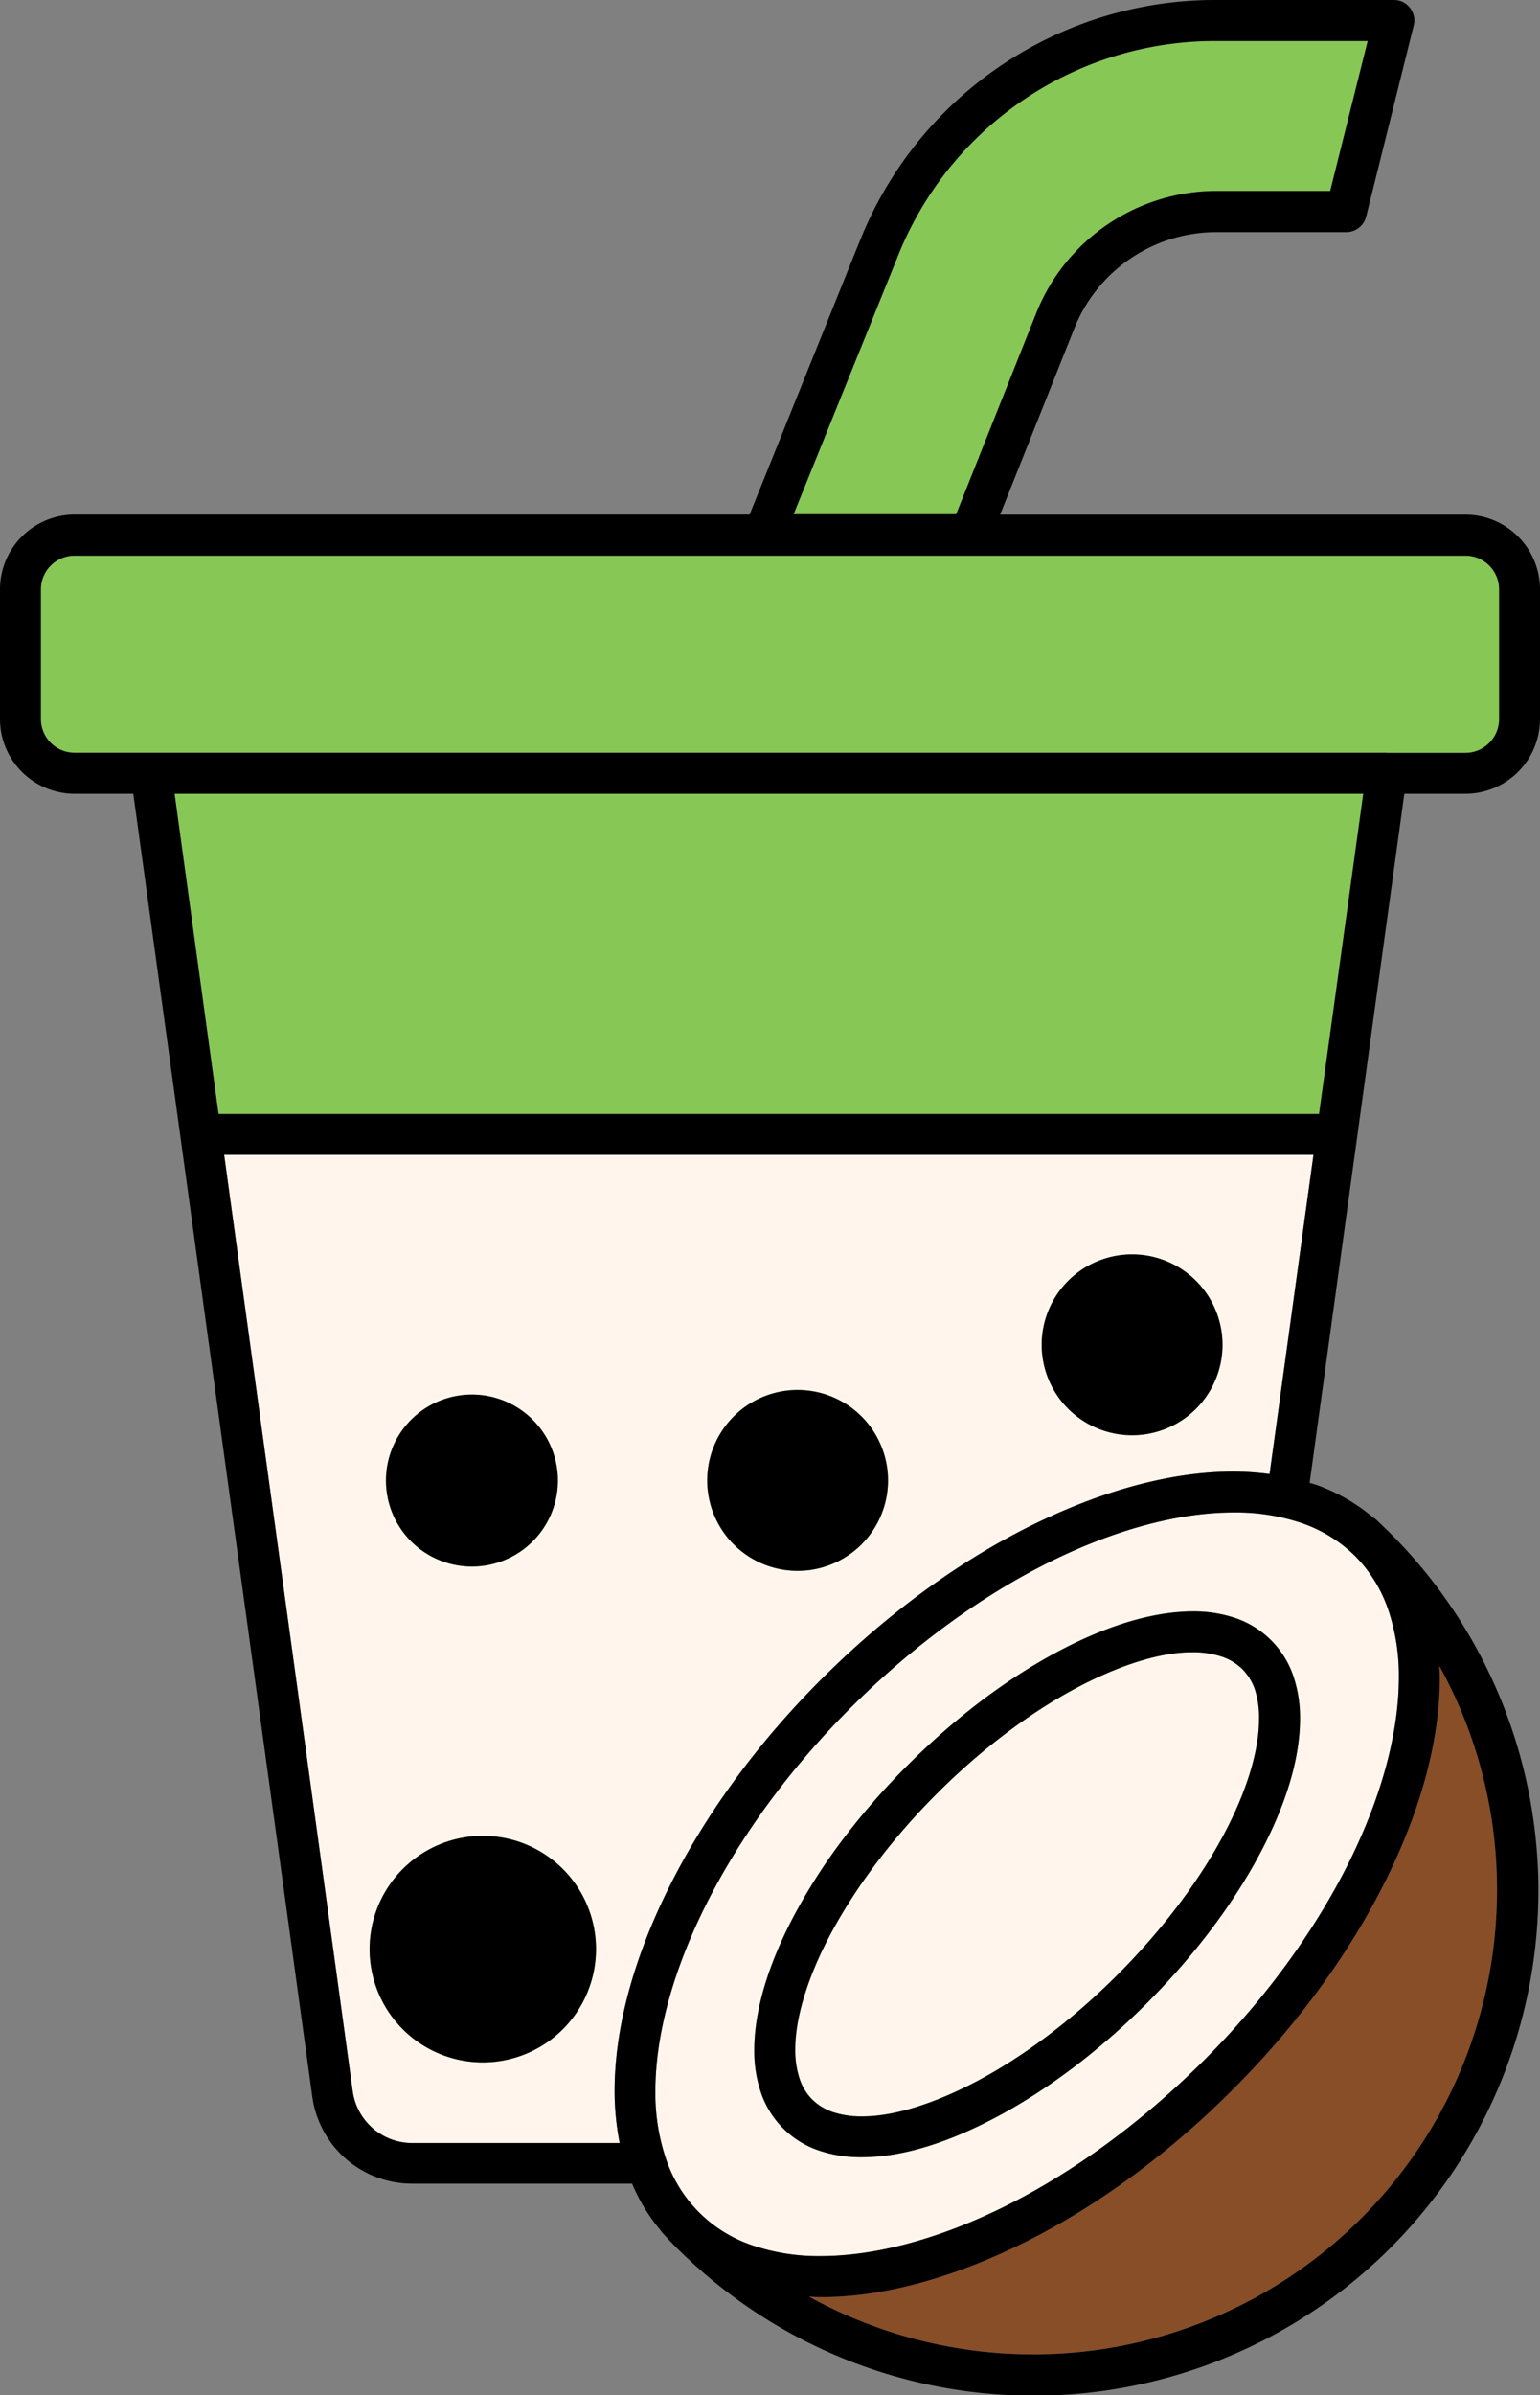
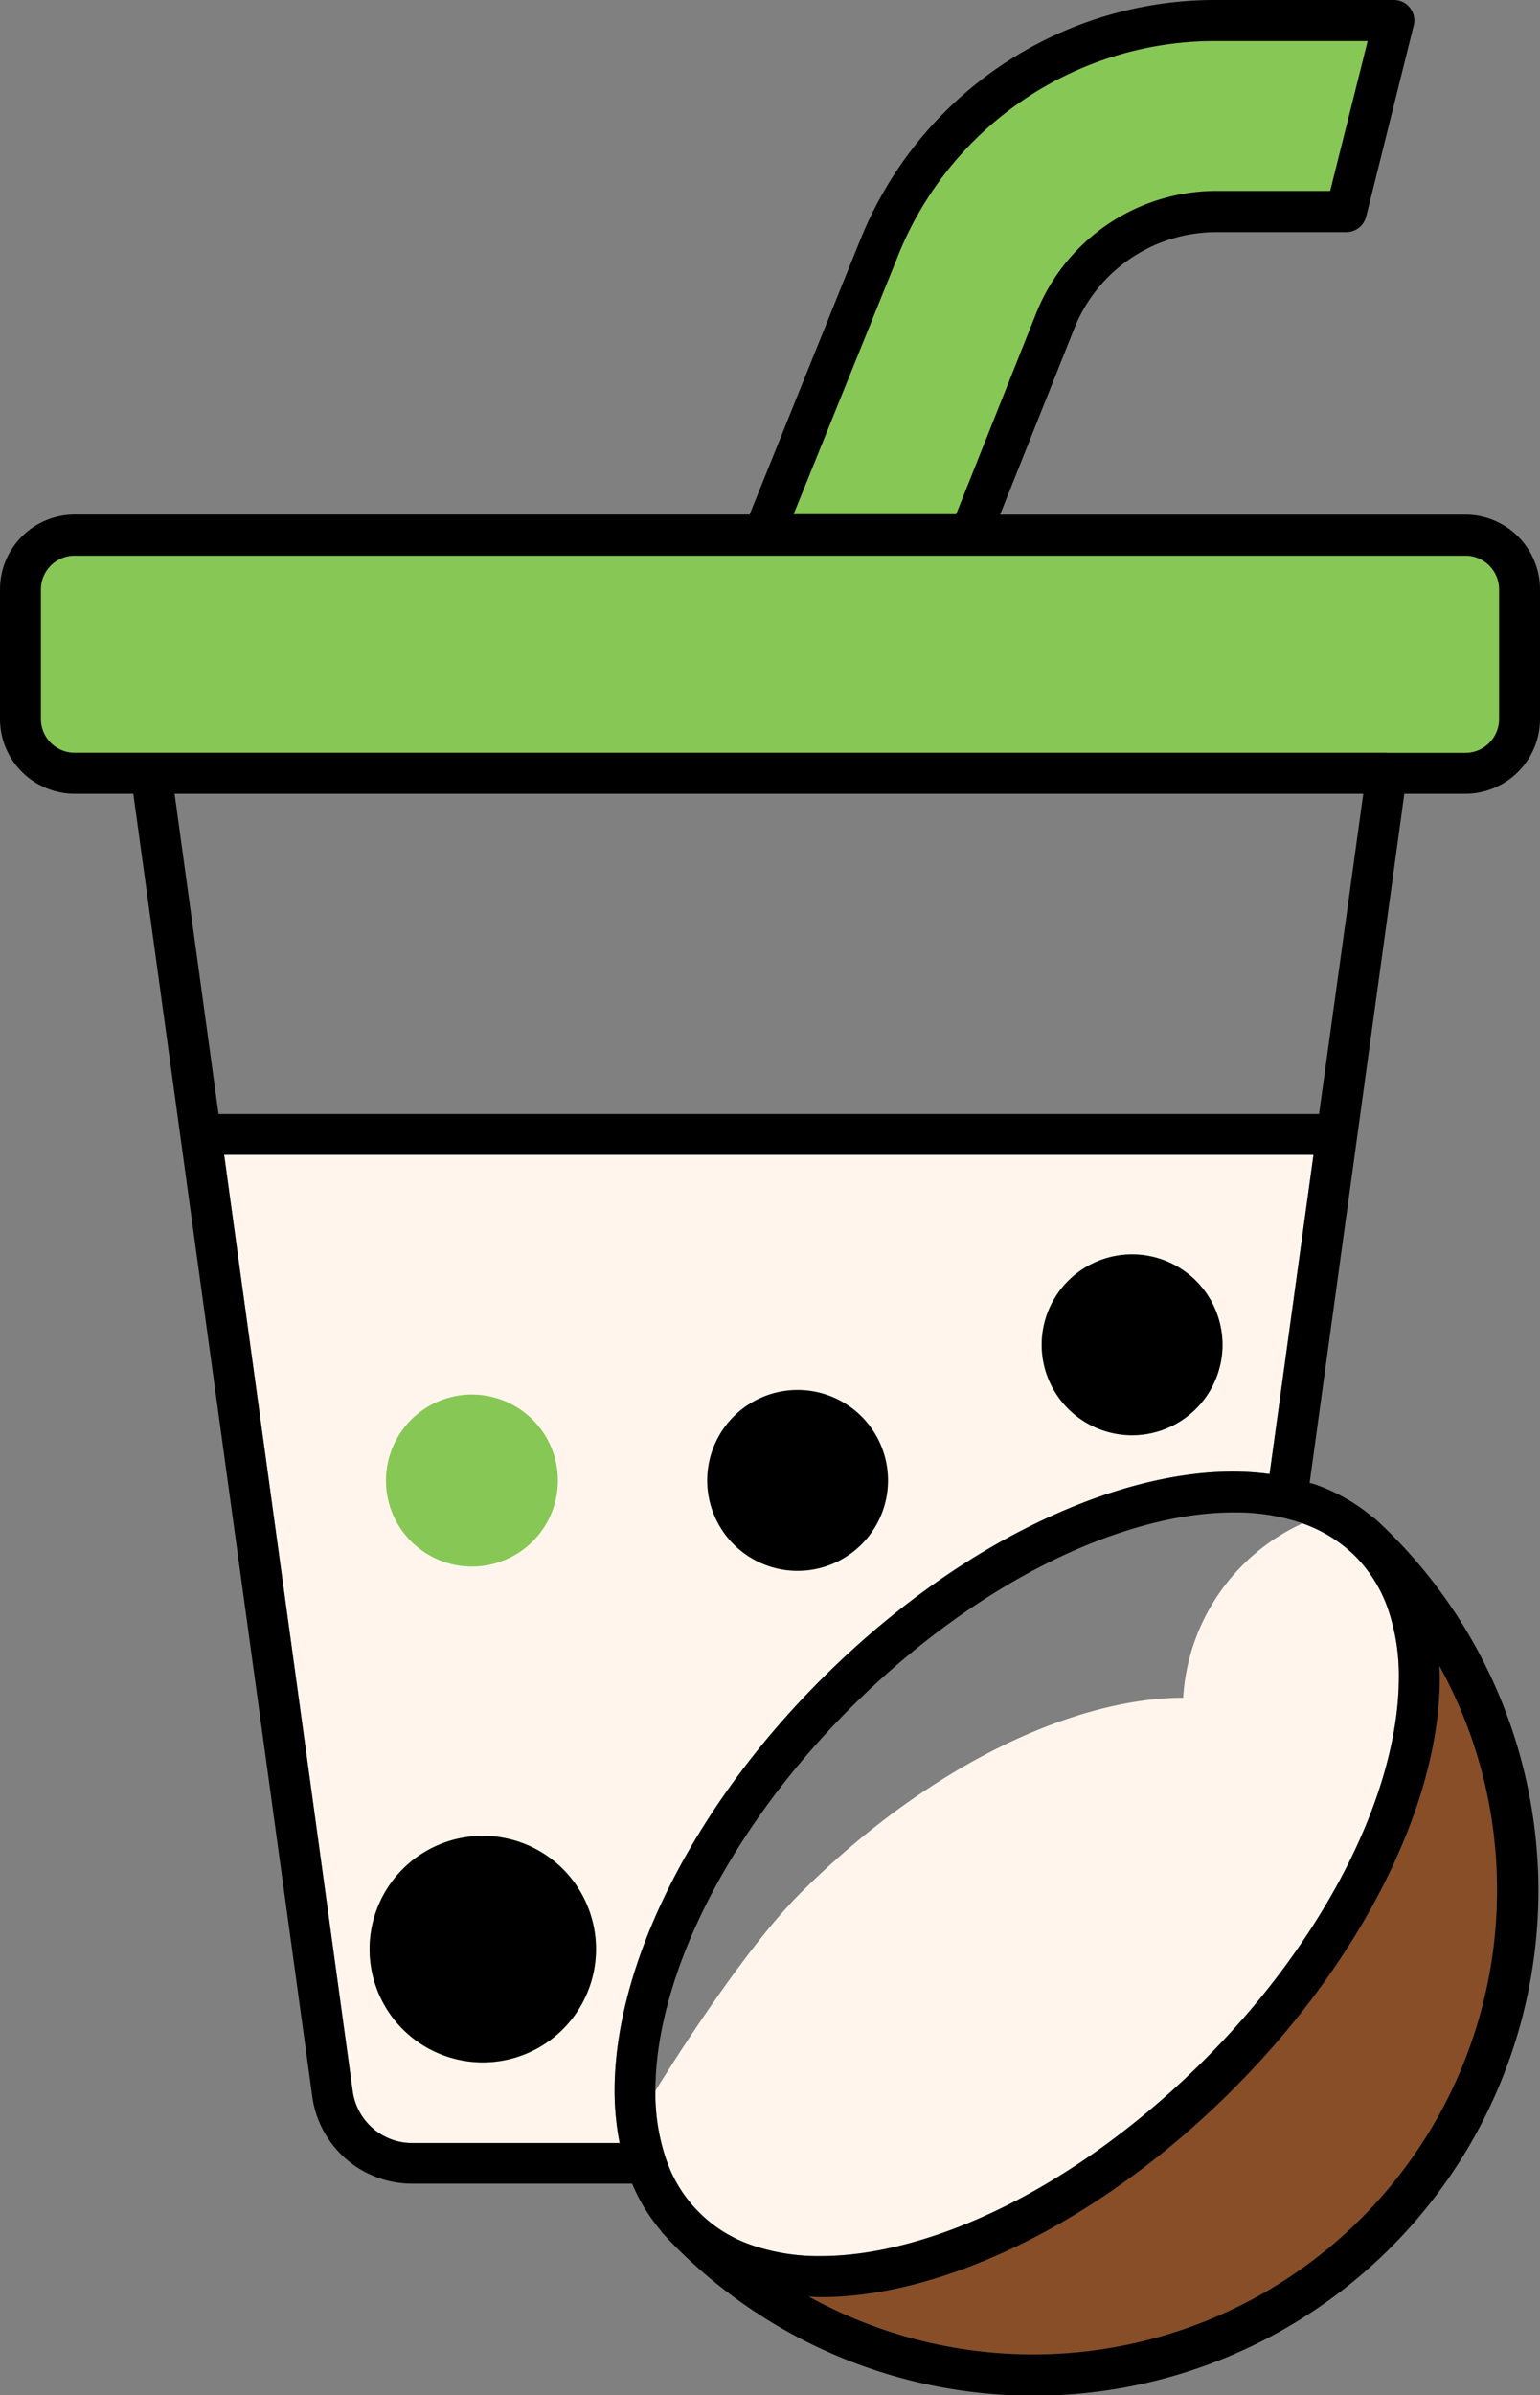
<svg xmlns="http://www.w3.org/2000/svg" viewBox="0 0 459.92 714.98">
  <rect x="0" y="0" width="459.92" height="714.98" fill="#808080" stroke="none" />
  <defs>
    <style>.cls-1{fill:#87c756;}.cls-2{fill:#884e28;}.cls-3{fill:#fff5ec;}</style>
  </defs>
  <g id="Layer_2" data-name="Layer 2">
    <g id="Layer_1-2" data-name="Layer 1">
      <path class="cls-1" d="M267.9,77.07v0a102,102,0,0,1,95.49-64.83h45.07L397.26,57H363.39a58,58,0,0,0-53.93,36.52l0,0-23.91,60H237Z" />
      <path class="cls-2" d="M447.08,564.23A138.56,138.56,0,0,1,241.6,685.54c1.16.06,2.32.15,3.51.15,18.75,0,39.6-5.77,60.76-16.28s42.57-25.94,62.24-45.61,35.06-41.09,45.61-62.24S430,519.55,430,500.8c0-1.19-.09-2.35-.15-3.54A137.8,137.8,0,0,1,447.08,564.23Z" />
-       <path class="cls-3" d="M404.72,464.49a42,42,0,0,1,9.77,15.69,61.23,61.23,0,0,1,3.27,20.62c0,16.22-5.08,35.47-15,55.32s-24.54,40.29-43.31,59-39.19,33.42-59,43.31-39.1,15-55.32,15a61.27,61.27,0,0,1-20.62-3.27A40.87,40.87,0,0,1,199,644.72a61.27,61.27,0,0,1-3.27-20.62c0-16.22,5.08-35.48,15-55.32s24.54-40.26,43.31-59,39.19-33.42,59-43.32,39.1-15,55.32-15A61.23,61.23,0,0,1,389,454.72,42.41,42.41,0,0,1,404.72,464.49Z" />
+       <path class="cls-3" d="M404.72,464.49a42,42,0,0,1,9.77,15.69,61.23,61.23,0,0,1,3.27,20.62c0,16.22-5.08,35.47-15,55.32s-24.54,40.29-43.31,59-39.19,33.42-59,43.31-39.1,15-55.32,15a61.27,61.27,0,0,1-20.62-3.27A40.87,40.87,0,0,1,199,644.72a61.27,61.27,0,0,1-3.27-20.62s24.54-40.26,43.31-59,39.19-33.42,59-43.32,39.1-15,55.32-15A61.23,61.23,0,0,1,389,454.72,42.41,42.41,0,0,1,404.72,464.49Z" />
      <path class="cls-3" d="M379.16,440a85.83,85.83,0,0,0-10.75-.74c-18.75,0-39.6,5.76-60.76,16.28s-42.57,26-62.24,45.61-35.06,41.09-45.61,62.24-16.25,42-16.25,60.76a80.37,80.37,0,0,0,1.52,15.54h-62a17.94,17.94,0,0,1-17.74-15.48L66.94,344.7H392.27Z" />
-       <polygon class="cls-1" points="393.93 332.49 65.27 332.49 52.14 236.94 407.09 236.94 393.93 332.49" />
      <path class="cls-1" d="M414.07,224.7H45.13l-.18,0H22.34A10.09,10.09,0,0,1,12.21,214.6V176a10.09,10.09,0,0,1,10.13-10.14H437.57A10.08,10.08,0,0,1,447.71,176V214.6a10.09,10.09,0,0,1-10.14,10.13H414.25Z" />
      <path class="cls-1" d="M140.93,467.61A25.67,25.67,0,1,0,115.27,442,25.66,25.66,0,0,0,140.93,467.61Z" />
      <path class="cls-1" d="M144.21,548A33.81,33.81,0,1,0,178,581.85,33.8,33.8,0,0,0,144.21,548Z" />
      <path class="cls-1" d="M338.1,374.42a27,27,0,1,0,27,27A27,27,0,0,0,338.1,374.42Z" />
-       <path class="cls-1" d="M238.21,414.9a27,27,0,1,0,27,27.05A27,27,0,0,0,238.21,414.9Z" />
-       <path class="cls-1" d="M386.24,500.24A27.71,27.71,0,0,0,369,483a39.07,39.07,0,0,0-12.86-2c-12.33.06-26.32,4.52-40.94,12.39s-29.8,19.23-44.06,33.46A211.6,211.6,0,0,0,252,548.69a170.88,170.88,0,0,0-14.35,22.17c-7.87,14.61-12.33,28.61-12.39,40.94a38.82,38.82,0,0,0,2,12.86,27.58,27.58,0,0,0,17.29,17.26,38.59,38.59,0,0,0,12.83,2c12.33,0,26.32-4.51,40.94-12.38s29.83-19.23,44.06-33.46S368,568.66,375.9,554s12.33-28.61,12.36-40.94A39,39,0,0,0,386.24,500.24Zm-21.1,48c-7.25,13.43-17.91,27.75-31.37,41.21S306,613.58,292.56,620.8s-25.88,11-35.15,10.93a26.44,26.44,0,0,1-8.79-1.33,16.18,16.18,0,0,1-6.06-3.72,15.67,15.67,0,0,1-3.72-6.06,26.8,26.8,0,0,1-1.33-8.82c-.06-9.27,3.65-21.78,10.9-35.15s17.88-27.75,31.34-41.21S307.56,511.32,321,504.1s25.88-11,35.15-10.91a26.74,26.74,0,0,1,8.82,1.34,15.78,15.78,0,0,1,6.06,3.71,16,16,0,0,1,3.72,6A26.75,26.75,0,0,1,376,513.1C376.07,522.37,372.36,534.88,365.14,548.25Z" />
      <path d="M437.57,236.94a22.33,22.33,0,0,0,22.35-22.34V176a22.33,22.33,0,0,0-22.35-22.38H298.68l22.1-55.44a45.67,45.67,0,0,1,42.61-28.88H402A6.13,6.13,0,0,0,408,64.65L422.21,7.58a6.12,6.12,0,0,0-1.12-5.23A6,6,0,0,0,416.27,0H363.39A114.19,114.19,0,0,0,256.55,72.55v-.06L223.87,153.6H22.34A22.33,22.33,0,0,0,0,176V214.6a22.33,22.33,0,0,0,22.34,22.34H39.81L93.26,625.82a30.1,30.1,0,0,0,29.83,26h65.69a54.37,54.37,0,0,0,8.56,14,5.7,5.7,0,0,0,.77,1c.59.6,1.25,1.34,2,2.14l.09.12.21.18A150.76,150.76,0,1,0,413.57,456.06l-.21-.18c-.83-.83-1.54-1.49-2.17-2.08a4.9,4.9,0,0,0-1.07-.8,54.85,54.85,0,0,0-17-9.78c-.66-.24-1.34-.39-2-.59l28.28-205.69ZM267.9,77.07v0a102,102,0,0,1,95.49-64.83h45.07L397.26,57H363.39a58,58,0,0,0-53.93,36.52l0,0-23.91,60H237ZM447.08,564.23A138.56,138.56,0,0,1,241.6,685.54c1.16.06,2.32.15,3.51.15,18.75,0,39.6-5.77,60.76-16.28s42.57-25.94,62.24-45.61,35.06-41.09,45.61-62.24S430,519.55,430,500.8c0-1.19-.09-2.35-.15-3.54A137.8,137.8,0,0,1,447.08,564.23Zm-42.36-99.74a42,42,0,0,1,9.77,15.69,61.23,61.23,0,0,1,3.27,20.62c0,16.22-5.08,35.47-15,55.32s-24.54,40.29-43.31,59-39.19,33.42-59,43.31-39.1,15-55.32,15a61.27,61.27,0,0,1-20.62-3.27A40.87,40.87,0,0,1,199,644.72a61.27,61.27,0,0,1-3.27-20.62c0-16.22,5.08-35.48,15-55.32s24.54-40.26,43.31-59,39.19-33.42,59-43.32,39.1-15,55.32-15A61.23,61.23,0,0,1,389,454.72,42.41,42.41,0,0,1,404.72,464.49ZM379.16,440a85.83,85.83,0,0,0-10.75-.74c-18.75,0-39.6,5.76-60.76,16.28s-42.57,26-62.24,45.61-35.06,41.09-45.61,62.24-16.25,42-16.25,60.76a80.37,80.37,0,0,0,1.52,15.54h-62a17.94,17.94,0,0,1-17.74-15.48L66.94,344.7H392.27Zm14.77-107.46H65.27L52.14,236.94h355ZM414.07,224.7H45.13l-.18,0H22.34A10.09,10.09,0,0,1,12.21,214.6V176a10.09,10.09,0,0,1,10.13-10.14H437.57A10.08,10.08,0,0,1,447.71,176V214.6a10.09,10.09,0,0,1-10.14,10.13H414.25Z" />
-       <path d="M140.93,467.61A25.67,25.67,0,1,0,115.27,442,25.66,25.66,0,0,0,140.93,467.61Z" />
      <path d="M144.21,548A33.81,33.81,0,1,0,178,581.85,33.8,33.8,0,0,0,144.21,548Z" />
      <path d="M338.1,374.42a27,27,0,1,0,27,27A27,27,0,0,0,338.1,374.42Z" />
      <path d="M238.21,414.9a27,27,0,1,0,27,27.05A27,27,0,0,0,238.21,414.9Z" />
-       <path d="M386.24,500.24A27.71,27.71,0,0,0,369,483a39.07,39.07,0,0,0-12.86-2c-12.33.06-26.32,4.52-40.94,12.39s-29.8,19.23-44.06,33.46A211.6,211.6,0,0,0,252,548.69a170.88,170.88,0,0,0-14.35,22.17c-7.87,14.61-12.33,28.61-12.39,40.94a38.82,38.82,0,0,0,2,12.86,27.58,27.58,0,0,0,17.29,17.26,38.59,38.59,0,0,0,12.83,2c12.33,0,26.32-4.51,40.94-12.38s29.83-19.23,44.06-33.46S368,568.66,375.9,554s12.33-28.61,12.36-40.94A39,39,0,0,0,386.24,500.24Zm-21.1,48c-7.25,13.43-17.91,27.75-31.37,41.21S306,613.58,292.56,620.8s-25.88,11-35.15,10.93a26.44,26.44,0,0,1-8.79-1.33,16.18,16.18,0,0,1-6.06-3.72,15.67,15.67,0,0,1-3.72-6.06,26.8,26.8,0,0,1-1.33-8.82c-.06-9.27,3.65-21.78,10.9-35.15s17.88-27.75,31.34-41.21S307.56,511.32,321,504.1s25.88-11,35.15-10.91a26.74,26.74,0,0,1,8.82,1.34,15.78,15.78,0,0,1,6.06,3.71,16,16,0,0,1,3.72,6A26.75,26.75,0,0,1,376,513.1C376.07,522.37,372.36,534.88,365.14,548.25Z" />
    </g>
  </g>
</svg>